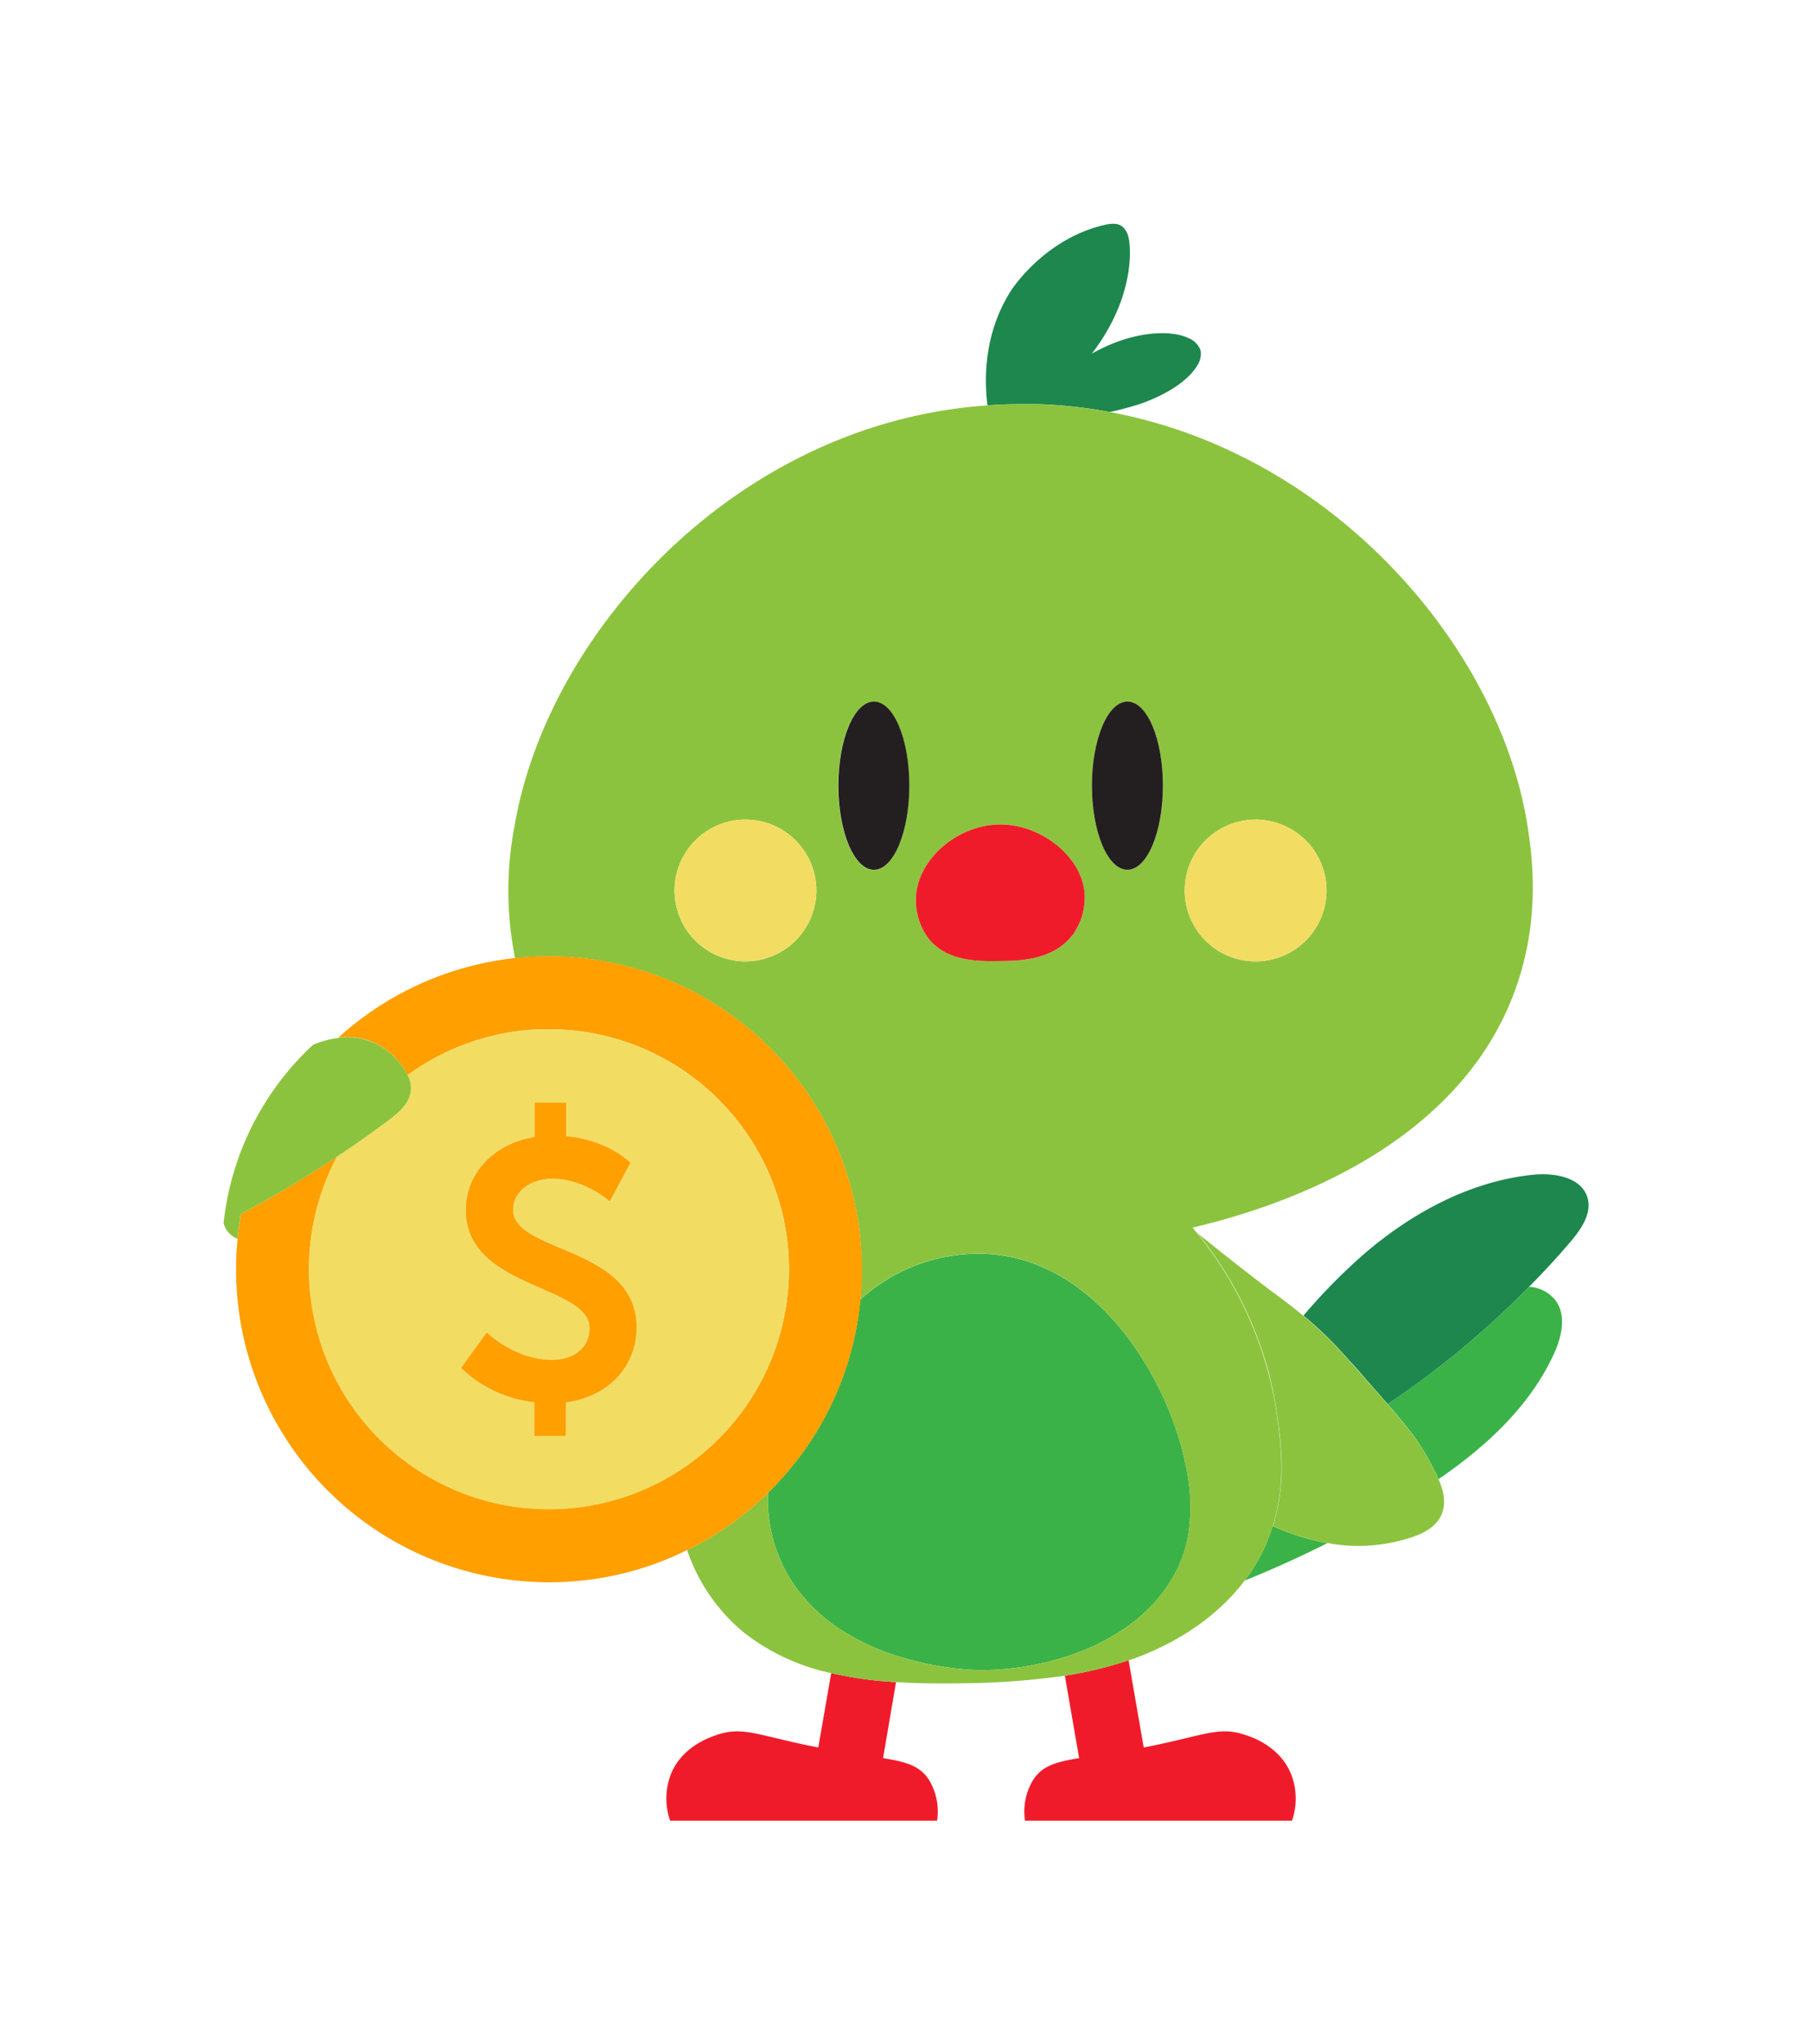
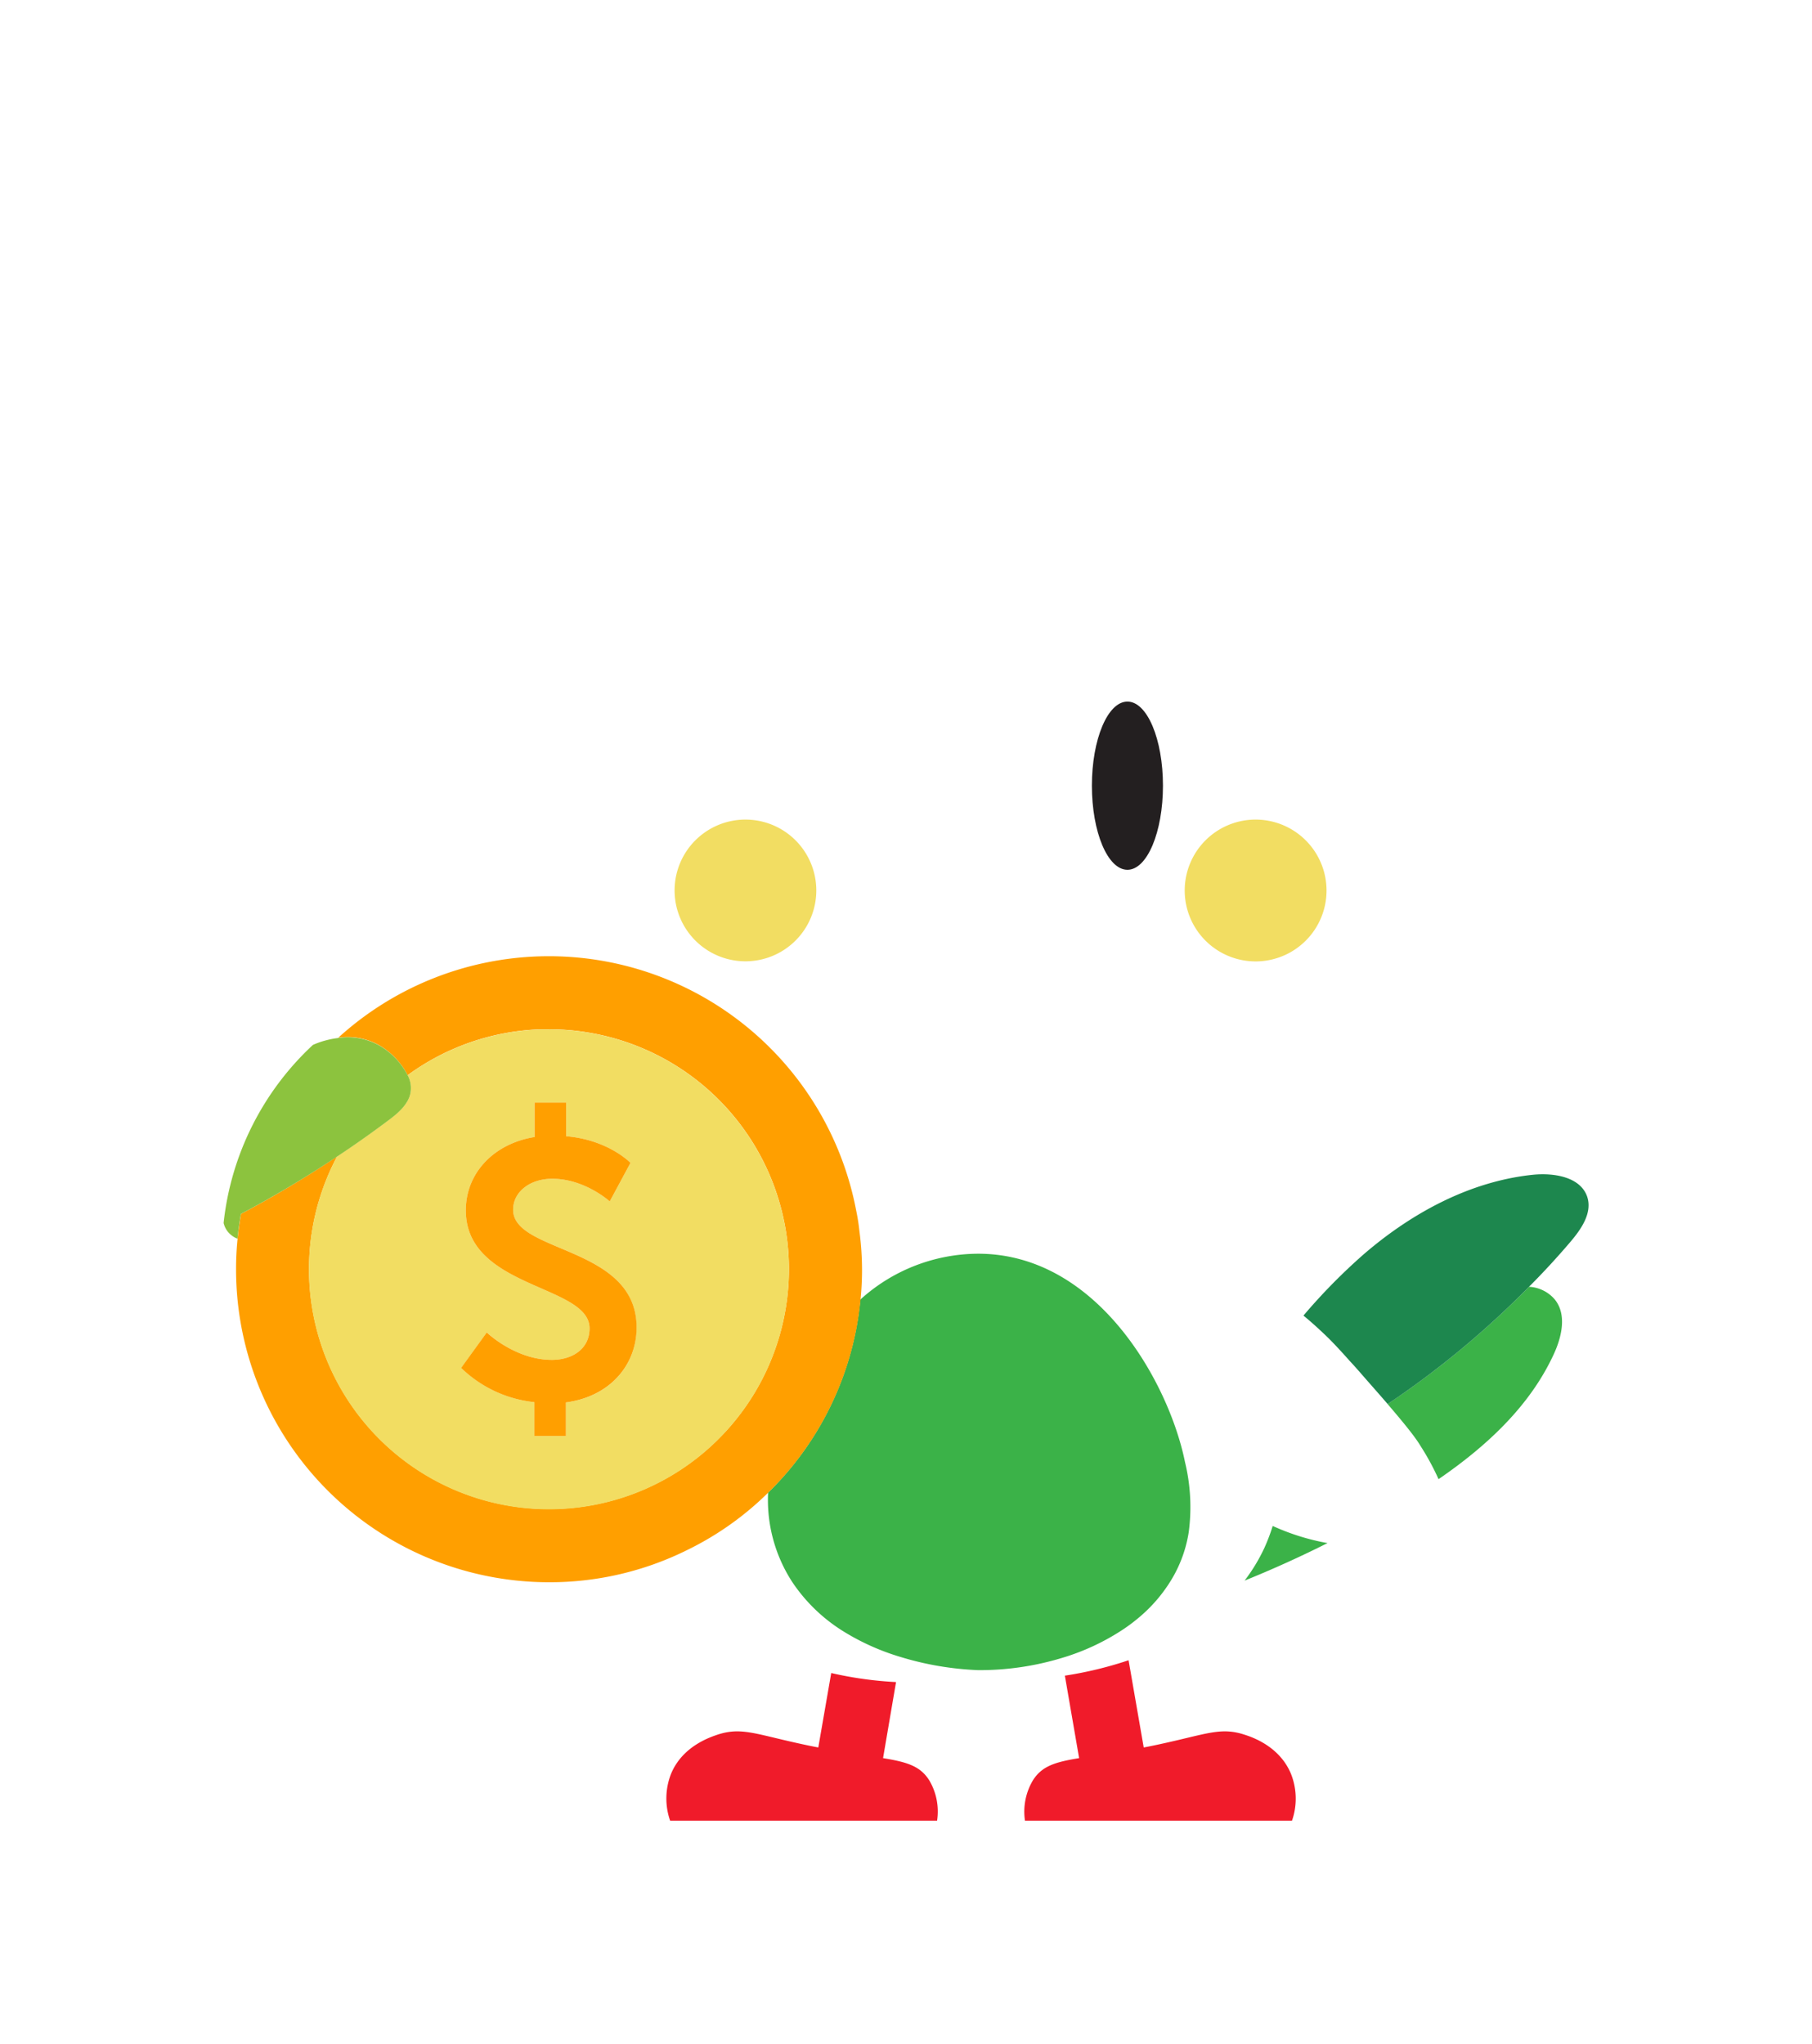
<svg xmlns="http://www.w3.org/2000/svg" id="Layer_1" data-name="Layer 1" viewBox="0 0 344.73 388.88">
  <defs>
    <style>.cls-1{fill:#f01b2a;}.cls-2{fill:#3bb248;}.cls-3{fill:#1d874e;}.cls-4{fill:#8cc33e;}.cls-5{fill:#231f20;}.cls-6{fill:#f2dd62;}.cls-7{fill:#ff9f00;}</style>
  </defs>
  <path class="cls-1" d="M178.28,346.37H127.49a12.81,12.81,0,0,1,.17-8.9c2.19-5.31,7.5-7,8.9-7.48,4.41-1.43,7.08-.14,15.43,1.69,1.31.29,2.53.55,3.69.76l2.46-14.16h0A70.72,70.72,0,0,0,170.47,320L168,334.47c4.62.76,7.07,1.52,8.78,4.21A11.63,11.63,0,0,1,178.28,346.37Z" />
  <path class="cls-1" d="M245.8,346.37H195a11.64,11.64,0,0,1,1.52-7.69c1.71-2.69,4.17-3.45,8.78-4.21l-2.71-15.69a72.08,72.08,0,0,0,12.12-2.93l2.88,16.59c1.17-.21,2.38-.47,3.69-.76,8.36-1.83,11-3.12,15.43-1.69,1.4.45,6.71,2.17,8.9,7.48A12.75,12.75,0,0,1,245.8,346.37Z" />
  <path class="cls-2" d="M252.56,293.56q-7.76,3.9-15.78,7.14a33.46,33.46,0,0,0,3.76-6.21,35.4,35.4,0,0,0,1.59-4.19A43.61,43.61,0,0,0,252.56,293.56Z" />
  <path class="cls-2" d="M295.61,257.61c-4.55,9.88-12.76,17.5-21.93,23.79a47.31,47.31,0,0,0-3.29-6.1c-.71-1.17-1.66-2.67-6.4-8.19a171.5,171.5,0,0,0,26.9-22.31,6.91,6.91,0,0,1,4.86,2.36C298.11,250,297.16,254.25,295.61,257.61Z" />
  <path class="cls-3" d="M298.73,236.3c-2.5,2.93-5.1,5.76-7.84,8.5A171.5,171.5,0,0,1,264,267.11c-1-1.17-2.19-2.52-3.57-4.09s-2.6-3-3.64-4.1c-1.93-2.17-3.29-3.62-4.58-4.86-1.52-1.45-2.9-2.69-4.23-3.78a110.45,110.45,0,0,1,11.61-11.79c9.05-7.76,20.08-13.76,32.05-15,4-.4,9,.4,10.31,4.14C303,230.73,300.82,233.85,298.73,236.3Z" />
-   <path class="cls-4" d="M274.23,288.18c-1.48,3.31-5.69,4.38-8.62,5.1a31.8,31.8,0,0,1-13,.28h0a43.61,43.61,0,0,1-10.43-3.26,37.7,37.7,0,0,0,1.65-11.57,64.88,64.88,0,0,0-.74-8.64v0c-.12-.78-.22-1.57-.34-2.31a65.49,65.49,0,0,0-1.95-8.69v0a71.61,71.61,0,0,0-12.95-24.48c5.74,4.69,10.48,8.31,14,11,2,1.47,4,2.92,6.15,4.76,1.33,1.09,2.71,2.33,4.23,3.78,1.29,1.24,2.65,2.69,4.58,4.86,1,1.14,2.21,2.48,3.64,4.1s2.57,2.92,3.57,4.09c4.74,5.52,5.69,7,6.4,8.19a47.31,47.31,0,0,1,3.29,6.1C274.73,283.82,275.13,286.13,274.23,288.18Z" />
  <path class="cls-2" d="M226.16,291.44a24.85,24.85,0,0,1-3.31,9.1,28.87,28.87,0,0,1-6.24,7.24,32.49,32.49,0,0,1-3.21,2.38s0,0,0,0A43.64,43.64,0,0,1,202,315.42a53.78,53.78,0,0,1-15.95,2.31,58.34,58.34,0,0,1-14.81-2.53,45,45,0,0,1-10.95-4.95s0,0,0,0a31.87,31.87,0,0,1-9.57-9.29,28.66,28.66,0,0,1-4.59-17,59.18,59.18,0,0,0,17.55-36.73,33.53,33.53,0,0,1,22.4-8.72c22.83,0,36.36,24.76,39.36,39.62A36.31,36.31,0,0,1,226.16,291.44Z" />
-   <path class="cls-3" d="M227.78,69.52c-2.86,4.81-11,7.36-11,7.36a55.34,55.34,0,0,1-5.65,1.5,90.17,90.17,0,0,0-13.69-1.5,2.85,2.85,0,0,1-.5,0l-2.69,0c-2.14,0-4.26.07-6.38.24-.59-4.6-.85-13.57,4.53-21.91,0,0,6.19-9.71,17.64-12.4,1.19-.29,2.57-.45,3.52.31a3.84,3.84,0,0,1,1.12,2c.38,1.26,1.48,10.28-6,20.86-.31.45-.64.88-1,1.31.74-.41,1.53-.81,2.34-1.2,7.07-3.33,13.26-3.14,16-1.8a4.06,4.06,0,0,1,2.38,2.33A3.93,3.93,0,0,1,227.78,69.52Z" />
-   <path class="cls-4" d="M290.61,157.16c-5.28-33.9-36.81-70.85-79.47-78.78a90.31,90.31,0,0,0-13.69-1.5,2.74,2.74,0,0,1-.5,0l-2.69,0c-2.15,0-4.27.07-6.38.24-48,3.31-83.88,43.62-90,80.09A64.74,64.74,0,0,0,98,182.3a59.49,59.49,0,0,1,64.9,48.1,37.67,37.67,0,0,1,.6,3.83,56.27,56.27,0,0,1,.45,7.26,56.91,56.91,0,0,1-.28,5.72,33.53,33.53,0,0,1,22.4-8.72c22.83,0,36.36,24.76,39.36,39.62a36.31,36.31,0,0,1,.71,13.33,24.85,24.85,0,0,1-3.31,9.1,28.87,28.87,0,0,1-6.24,7.24,32.49,32.49,0,0,1-3.21,2.38s0,0,0,0A43.64,43.64,0,0,1,202,315.42a53.78,53.78,0,0,1-15.95,2.31,58.34,58.34,0,0,1-14.81-2.53,45,45,0,0,1-10.95-4.95s0,0,0,0a31.87,31.87,0,0,1-9.57-9.29,28.66,28.66,0,0,1-4.59-17,58.05,58.05,0,0,1-15.41,10.93,34.87,34.87,0,0,0,10.84,15.72,40.77,40.77,0,0,0,16.57,7.69h0A70.72,70.72,0,0,0,170.47,320c3.91.26,7.83.29,11.67.24a148.77,148.77,0,0,0,20.47-1.45,72.08,72.08,0,0,0,12.12-2.93c.22-.05.45-.15.67-.22,8.31-2.93,16.14-8,21.38-14.93a32.93,32.93,0,0,0,3.76-6.21,35.5,35.5,0,0,0,1.6-4.19,37.67,37.67,0,0,0,1.64-11.57,64.88,64.88,0,0,0-.74-8.64v0c-.12-.78-.21-1.57-.33-2.31a67.09,67.09,0,0,0-2-8.69v0a71.44,71.44,0,0,0-12.95-24.48c-.31-.38-.59-.73-.88-1.07,25.29-6,51.45-19.35,61-44.21C293.28,175.33,291.49,162.78,290.61,157.16ZM141.83,182.9a13.49,13.49,0,1,1,13.48-13.48A13.5,13.5,0,0,1,141.83,182.9Zm24.4-17.41c-3.73,0-6.76-7.19-6.76-16s3-16,6.76-16,6.74,7.16,6.74,16S170,165.49,166.23,165.49Zm37.86,12.34c-3.67,4.81-9.93,4.95-13.71,5s-10.17.26-13.77-4.33a12.33,12.33,0,0,1-2.28-8.65c.88-7,8.26-13,16-13s15.42,6.07,16,13A12,12,0,0,1,204.09,177.83Zm10.4-12.34c-3.73,0-6.76-7.19-6.76-16s3-16,6.76-16,6.77,7.16,6.77,16S218.23,165.49,214.49,165.49ZM238.9,182.9a13.49,13.49,0,1,1,13.47-13.48A13.5,13.5,0,0,1,238.9,182.9Z" />
-   <path class="cls-5" d="M173,149.47c0,8.83-3,16-6.74,16s-6.76-7.19-6.76-16,3-16,6.76-16S173,140.61,173,149.47Z" />
  <path class="cls-5" d="M221.25,149.47c0,8.83-3,16-6.76,16s-6.76-7.19-6.76-16,3-16,6.76-16S221.25,140.61,221.25,149.47Z" />
-   <path class="cls-1" d="M204.09,177.83c-3.67,4.81-9.93,4.95-13.72,5s-10.16.26-13.76-4.33a12.28,12.28,0,0,1-2.28-8.65c.88-7,8.26-13,16-13s15.43,6.07,16,13A12.09,12.09,0,0,1,204.09,177.83Z" />
  <path class="cls-6" d="M155.3,169.42a13.48,13.48,0,1,1-13.47-13.5A13.48,13.48,0,0,1,155.3,169.42Z" />
  <path class="cls-6" d="M252.37,169.42a13.49,13.49,0,1,1-13.48-13.5A13.5,13.5,0,0,1,252.37,169.42Z" />
  <path class="cls-7" d="M164,241.49a56.91,56.91,0,0,1-.28,5.72,59.18,59.18,0,0,1-17.55,36.73,58.05,58.05,0,0,1-15.41,10.93,58.74,58.74,0,0,1-26.3,6.14,59.54,59.54,0,0,1-59.55-59.52,56.34,56.34,0,0,1,.29-5.83c.11-1.12.26-2.29.45-3.48.05-.4.12-.81.19-1.19,0,0,0,0,0-.05A207,207,0,0,0,64.14,220a45.65,45.65,0,1,0,84.55,10.21c-.05-.17-.08-.31-.12-.45a45.65,45.65,0,0,0-44.14-33.95c-.5,0-1,0-1.48,0a45.35,45.35,0,0,0-25.4,8.74,14,14,0,0,0-5-5.45,12.19,12.19,0,0,0-8.21-1.67,59.52,59.52,0,0,1,98.56,32.93,37.67,37.67,0,0,1,.6,3.83A56.27,56.27,0,0,1,164,241.49Z" />
  <path class="cls-6" d="M148.68,230.23a4.15,4.15,0,0,0-.12-.45,45.63,45.63,0,0,0-44.14-33.95c-.5,0-1,0-1.47,0a45.41,45.41,0,0,0-25.41,8.74,5.12,5.12,0,0,1,.34,4.12c-.77,1.95-2.5,3.33-4.17,4.57-3.12,2.33-6.31,4.59-9.57,6.74a45.66,45.66,0,1,0,84.54,10.21Zm-41,36.57v6.38h-6v-6.43a23.47,23.47,0,0,1-13.93-6.52l4.88-6.74S98,258.71,105,258.71c3.76,0,7.16-2,7.16-6,0-8.36-23.54-7.5-23.54-22.45,0-7.14,5.38-12.72,13.09-13.95v-6.55h6v6.4c8.07.69,12.24,5.07,12.24,5.07L116,228.56s-4.74-4.31-10.93-4.31c-4.17,0-7.45,2.43-7.45,5.91,0,8.28,23.47,6.81,23.47,22.38C121.11,259.63,116.16,265.68,107.66,266.8Z" />
  <path class="cls-7" d="M121.11,252.54c0,7.09-5,13.14-13.45,14.26v6.38h-6v-6.43a23.47,23.47,0,0,1-13.93-6.52l4.88-6.74S98,258.71,105,258.71c3.76,0,7.16-2,7.16-6,0-8.36-23.54-7.5-23.54-22.45,0-7.14,5.38-12.72,13.09-13.95v-6.55h6v6.4c8.07.69,12.24,5.07,12.24,5.07L116,228.56s-4.74-4.31-10.93-4.31c-4.17,0-7.45,2.43-7.45,5.91C97.64,238.44,121.11,237,121.11,252.54Z" />
  <path class="cls-4" d="M77.88,208.71c-.77,1.95-2.5,3.33-4.17,4.57-3.12,2.33-6.31,4.59-9.57,6.74a210,210,0,0,1-18.31,10.92s0,0,0,.05c-.08.38-.15.79-.2,1.19-.19,1.19-.33,2.36-.45,3.48a4.46,4.46,0,0,1-1.83-1.33,4.19,4.19,0,0,1-.81-1.67,54.15,54.15,0,0,1,17-33.88,16.94,16.94,0,0,1,4.81-1.31h0a12.22,12.22,0,0,1,8.22,1.67,13.94,13.94,0,0,1,5,5.45A5.12,5.12,0,0,1,77.88,208.71Z" />
</svg>